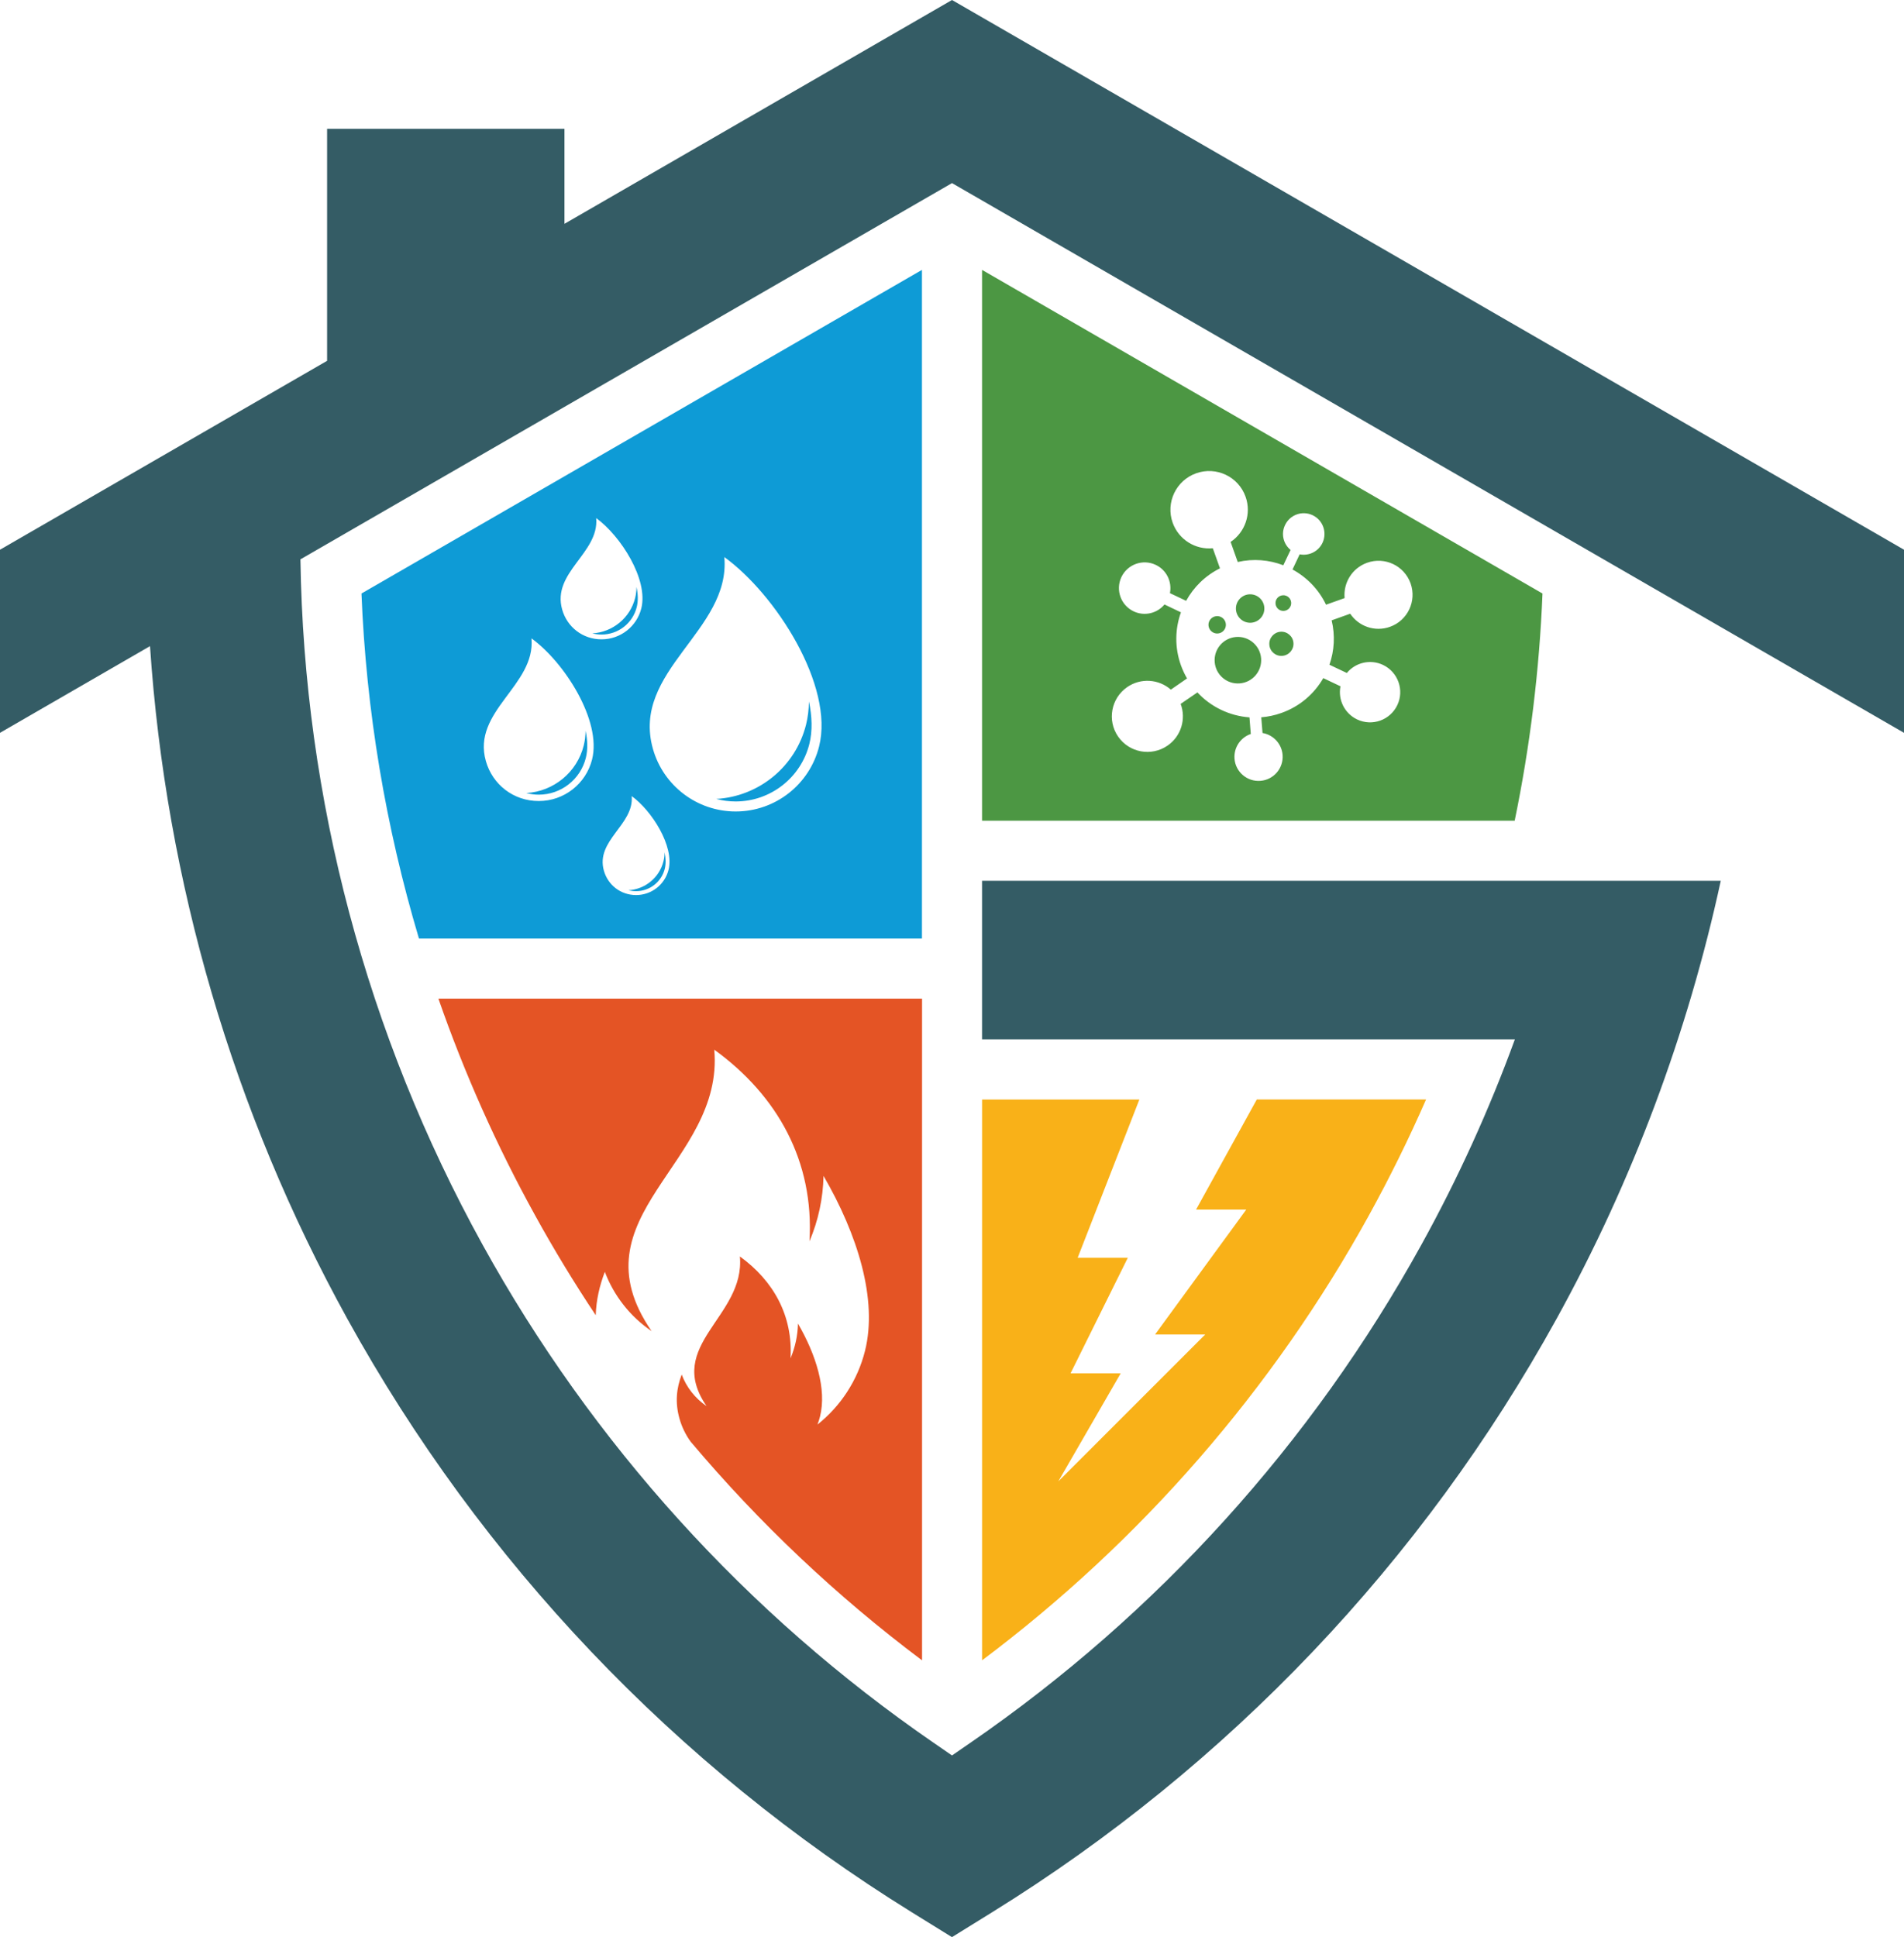
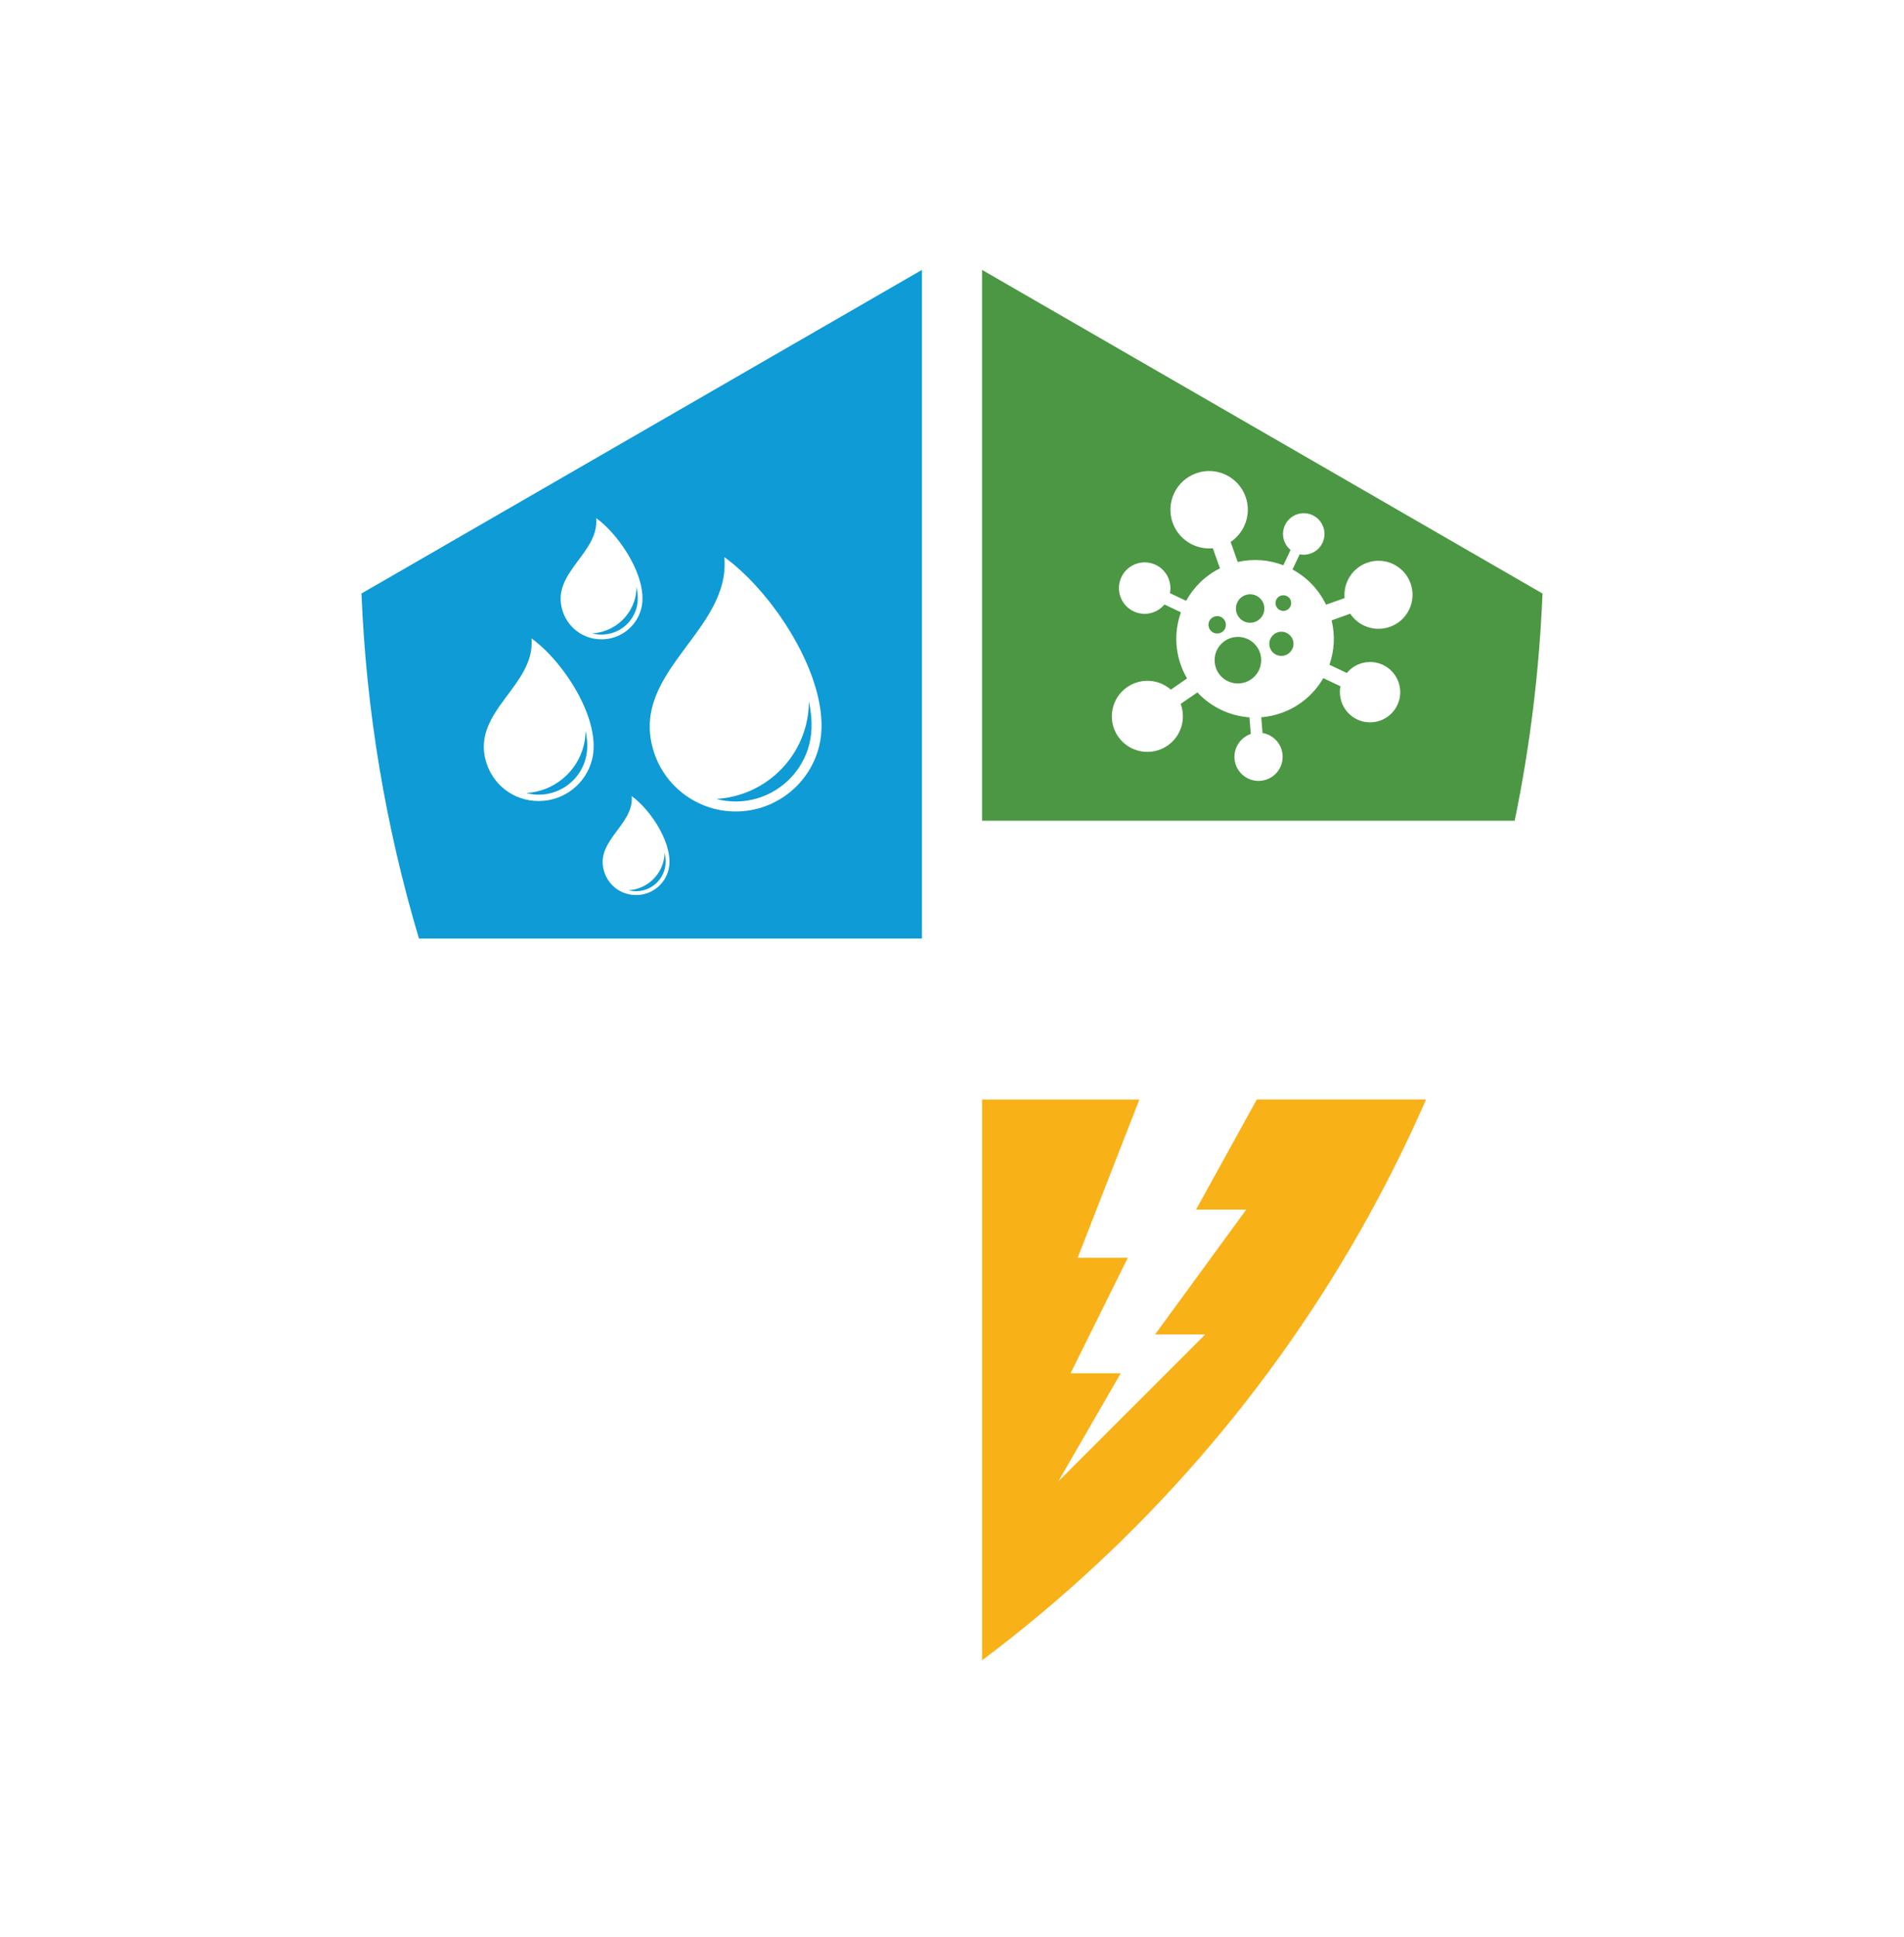
<svg xmlns="http://www.w3.org/2000/svg" id="Layer_1" viewBox="0 0 523.94 533">
  <defs>
    <style>.cls-1{fill:#f9b118;}.cls-1,.cls-2,.cls-3,.cls-4,.cls-5{fill-rule:evenodd;}.cls-2{fill:#345c65;}.cls-3{fill:#4c9743;}.cls-4{fill:#0e9bd6;}.cls-5{fill:#e45425;}</style>
  </defs>
  <path class="cls-1" d="M270.24,456.83c43.69-32.76,80.04-74.52,106.46-122.43,5.73-10.4,10.98-21.04,15.72-31.88h-46.58l-16.71,30.29h13.81l-25.09,34.36h13.8l-40.43,40.43,17.17-29.73h-13.8l15.76-31.8h-13.8l16.98-43.54h-43.28v154.31Z" />
-   <path class="cls-5" d="M253.7,274.77H120.64c7.15,20.53,16.03,40.48,26.61,59.63,5.18,9.41,10.76,18.57,16.68,27.47.14-4.2,1.06-8.15,2.51-11.93,2.48,6.55,6.93,12.28,12.87,16.31-21.91-31.75,20.04-46.09,17.24-77.44,17.41,12.61,27.51,30.73,26.2,52.73,2.44-5.75,3.73-11.8,3.87-18,9.37,16.13,14.94,34.02,11.42,48.11-2.06,8.23-6.76,15.27-13.08,20.3.27-.71.5-1.45.69-2.2,1.88-7.49-1.09-17-6.07-25.58-.07,3.3-.76,6.5-2.05,9.57.7-11.7-4.67-21.34-13.93-28.04,1.49,16.67-20.82,24.29-9.17,41.18-3.16-2.15-5.53-5.19-6.84-8.68-1.41,3.67-1.89,7.64-.6,12.16.65,2.29,1.69,4.41,3.04,6.28,18.84,22.37,40.21,42.58,63.7,60.19v-182.06Z" />
  <path class="cls-4" d="M253.7,258.23V74.26l-154.23,89.04c1.29,32.26,6.64,64.15,15.82,94.94h138.41ZM164.05,142.54c6.75,4.9,14.42,16.89,12.43,24.84-1.24,4.99-5.75,8.53-10.94,8.53s-9.48-3.38-10.84-8.19c-2.92-10.26,10.22-15.52,9.36-25.18h0ZM173.83,219.04c5.5,3.98,11.77,13.78,10.14,20.27-1.02,4.08-4.69,6.96-8.93,6.96s-7.74-2.75-8.86-6.69c-2.37-8.37,8.35-12.66,7.65-20.54h0ZM172.96,244.94c.67.17,1.37.26,2.08.26,3.72,0,6.99-2.54,7.89-6.16.34-1.39.29-2.92-.05-4.54,0,.86-.11,1.69-.31,2.48-1.12,4.49-5.04,7.7-9.61,7.96h0ZM146.26,175.65c9.05,6.55,19.35,22.64,16.67,33.3-1.68,6.71-7.71,11.45-14.68,11.45s-12.72-4.54-14.55-10.99c-3.91-13.76,13.71-20.81,12.55-33.76h0ZM144.83,218.2c1.1.29,2.25.45,3.42.45,6.13,0,11.48-4.18,12.96-10.13.57-2.27.49-4.82-.07-7.46-.02,1.41-.19,2.78-.51,4.07-1.85,7.38-8.29,12.64-15.81,13.07h0ZM199.32,153.27c14.16,10.26,30.26,35.42,26.08,52.09-2.61,10.48-12.06,17.92-22.96,17.91-10.64,0-19.89-7.08-22.76-17.19-6.11-21.52,21.46-32.56,19.64-52.81h0ZM197.09,219.82c1.72.46,3.52.7,5.34.7,9.59,0,17.96-6.53,20.29-15.83.89-3.58.76-7.55-.12-11.68-.03,2.21-.28,4.34-.79,6.37-2.89,11.54-12.96,19.78-24.73,20.44h0ZM162.99,174.27c.83.21,1.67.32,2.55.32,4.58,0,8.56-3.11,9.67-7.53.43-1.71.37-3.61-.06-5.57-.01,1.05-.13,2.07-.37,3.03-1.38,5.5-6.18,9.42-11.79,9.75h0Z" />
-   <path class="cls-2" d="M0,151.25l90.01-51.97v-63.84h65.32v26.14L261.97,0l261.97,151.25v50.38L261.97,50.38l-179.3,103.52c.98,65.96,18.2,130.71,50.08,188.5,30.17,54.7,72.69,101.69,124.16,137.11l5.06,3.49,5.06-3.49c51.46-35.43,93.97-82.41,124.15-137.11,10.03-18.18,18.61-37.04,25.68-56.42h-146.62v-43.64h203.28c-9.12,42.03-24.29,82.64-45.16,120.47-36.87,66.85-90.37,123.09-155.28,163.29l-11.12,6.89-11.13-6.89c-64.9-40.21-118.4-96.44-155.28-163.29-31.41-56.92-49.91-120.17-54.27-185.03L0,201.63v-50.38Z" />
  <path class="cls-3" d="M270.24,74.26v151.55h146.57c4.24-20.54,6.8-41.45,7.65-62.51l-154.22-89.04ZM335.72,156.37c-4.05,2-7.25,5.18-9.32,8.94l-4.46-2.11c.61-3.12-.91-6.36-3.91-7.78-3.54-1.68-7.76-.17-9.44,3.35-1.67,3.54-.18,7.75,3.36,9.44,2.99,1.42,6.48.55,8.49-1.89l4.53,2.16c-1.63,4.54-1.76,9.66-.01,14.56.47,1.28,1.03,2.5,1.69,3.63l-4.46,3.08c-3.29-2.9-8.24-3.3-12.01-.7-4.44,3.07-5.57,9.16-2.5,13.61,3.06,4.44,9.16,5.56,13.6,2.49,3.77-2.59,5.15-7.37,3.61-11.48l4.61-3.16c3.72,4.01,8.86,6.47,14.33,6.87l.36,4.57c-2.81.95-4.72,3.72-4.48,6.82.29,3.64,3.5,6.37,7.15,6.07,3.65-.29,6.37-3.49,6.08-7.14-.25-3.1-2.59-5.53-5.52-6.02l-.35-4.32c1.86-.15,3.73-.54,5.57-1.2,5.04-1.79,9.02-5.27,11.5-9.58l4.73,2.25c-.73,3.64,1.08,7.45,4.58,9.12,4.15,1.97,9.09.2,11.06-3.94,1.97-4.13.2-9.09-3.93-11.06-3.52-1.66-7.61-.65-9.96,2.22l-4.79-2.27c1.34-3.83,1.61-8.06.61-12.21l5.11-1.83c2.33,3.49,6.8,5.08,10.93,3.61,4.88-1.73,7.41-7.09,5.68-11.96-1.74-4.87-7.09-7.41-11.96-5.67-4.13,1.47-6.59,5.54-6.19,9.72l-5.11,1.82c-2.03-4.24-5.32-7.56-9.23-9.69l1.97-4.17c2.51.5,5.13-.74,6.28-3.15,1.34-2.85.14-6.26-2.71-7.61-2.86-1.35-6.25-.14-7.6,2.72-1.15,2.4-.46,5.22,1.53,6.83l-2,4.22c-3.9-1.5-8.25-1.88-12.54-.9l-1.96-5.52c3.96-2.64,5.79-7.73,4.12-12.43-1.97-5.55-8.06-8.43-13.6-6.46-5.55,1.97-8.43,8.07-6.47,13.6,1.68,4.7,6.31,7.49,11.05,7.03l1.97,5.52ZM352.98,163.79c1.19-.1,2.23.79,2.32,1.97.1,1.18-.79,2.23-1.98,2.32-1.18.1-2.22-.79-2.32-1.97-.1-1.2.79-2.23,1.98-2.32h0ZM334.75,169.52c1.32-.1,2.48.88,2.58,2.2.11,1.32-.87,2.47-2.19,2.58-1.32.11-2.47-.87-2.59-2.19-.11-1.32.88-2.47,2.19-2.58h0ZM343.69,163.53c2.16-.17,4.05,1.43,4.22,3.59.18,2.16-1.43,4.04-3.59,4.22-2.15.16-4.03-1.43-4.21-3.59-.17-2.16,1.43-4.04,3.58-4.22h0ZM352.34,173.82c1.83-.15,3.44,1.22,3.59,3.05.15,1.83-1.23,3.43-3.05,3.58-1.84.16-3.44-1.21-3.58-3.04-.15-1.84,1.23-3.44,3.05-3.59h0ZM340.13,175.26c3.52-.28,6.61,2.34,6.9,5.87.28,3.53-2.35,6.62-5.88,6.9-3.53.28-6.61-2.34-6.89-5.87-.29-3.53,2.34-6.61,5.87-6.9h0Z" />
</svg>